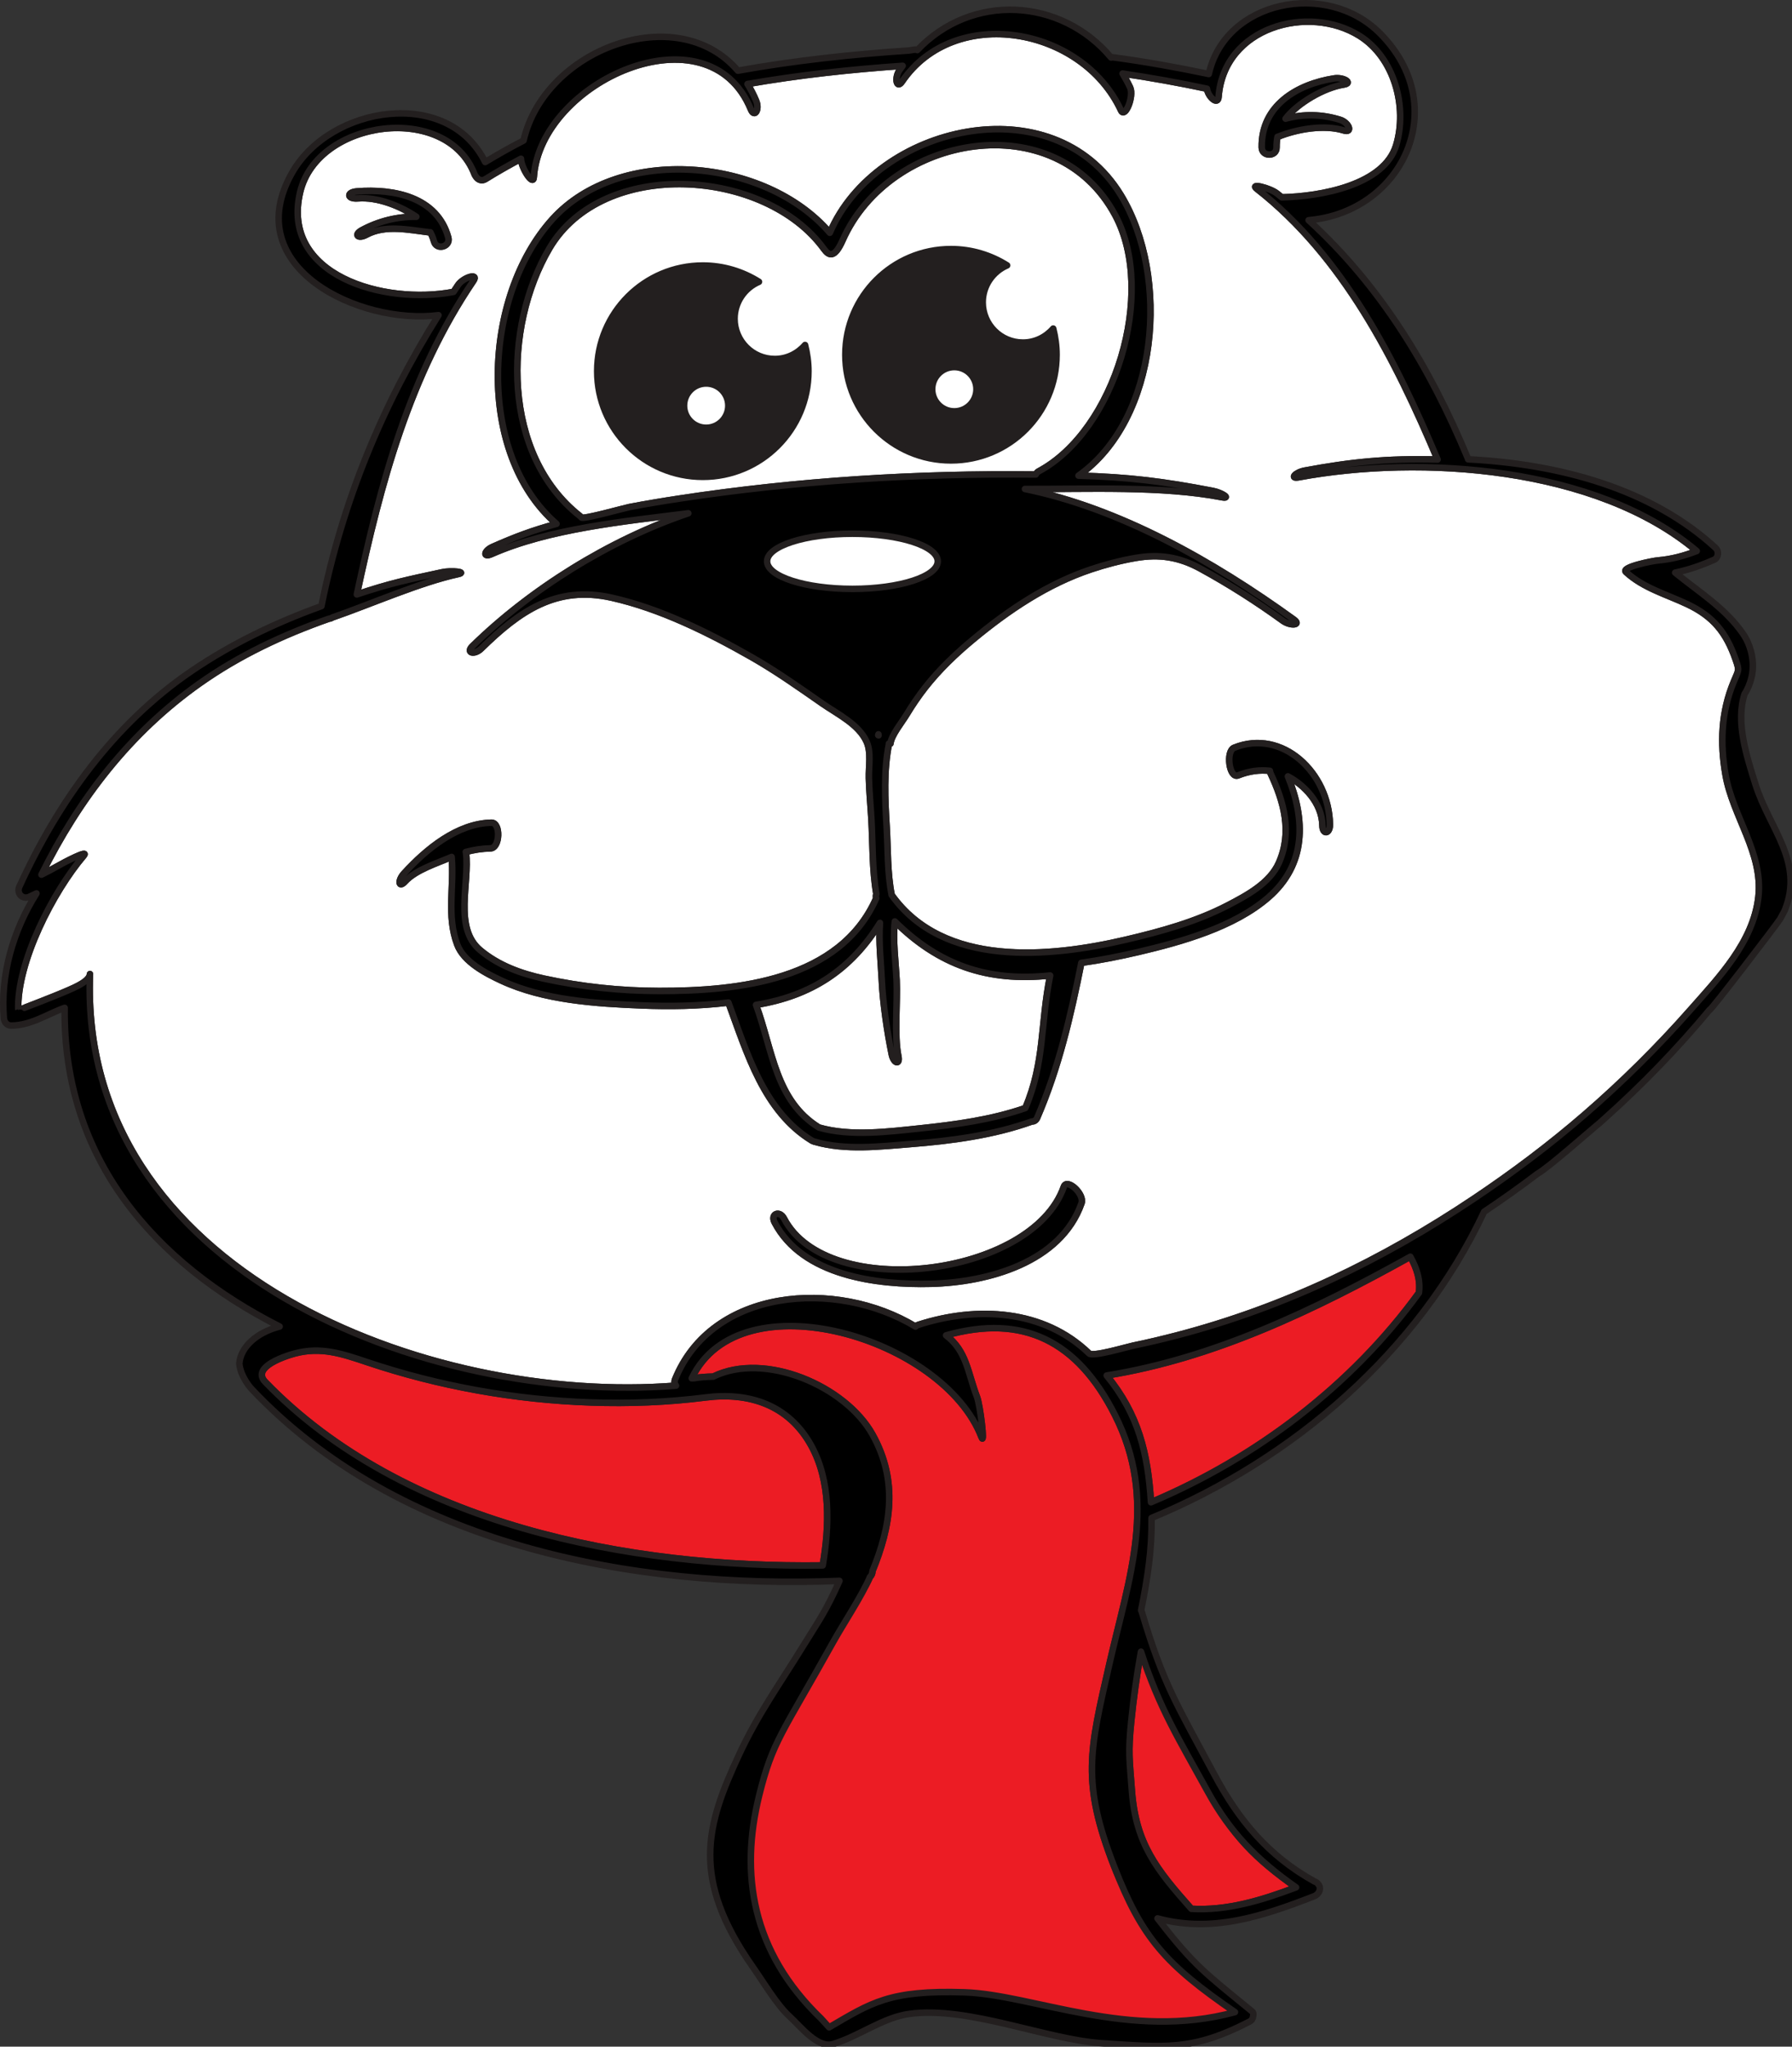
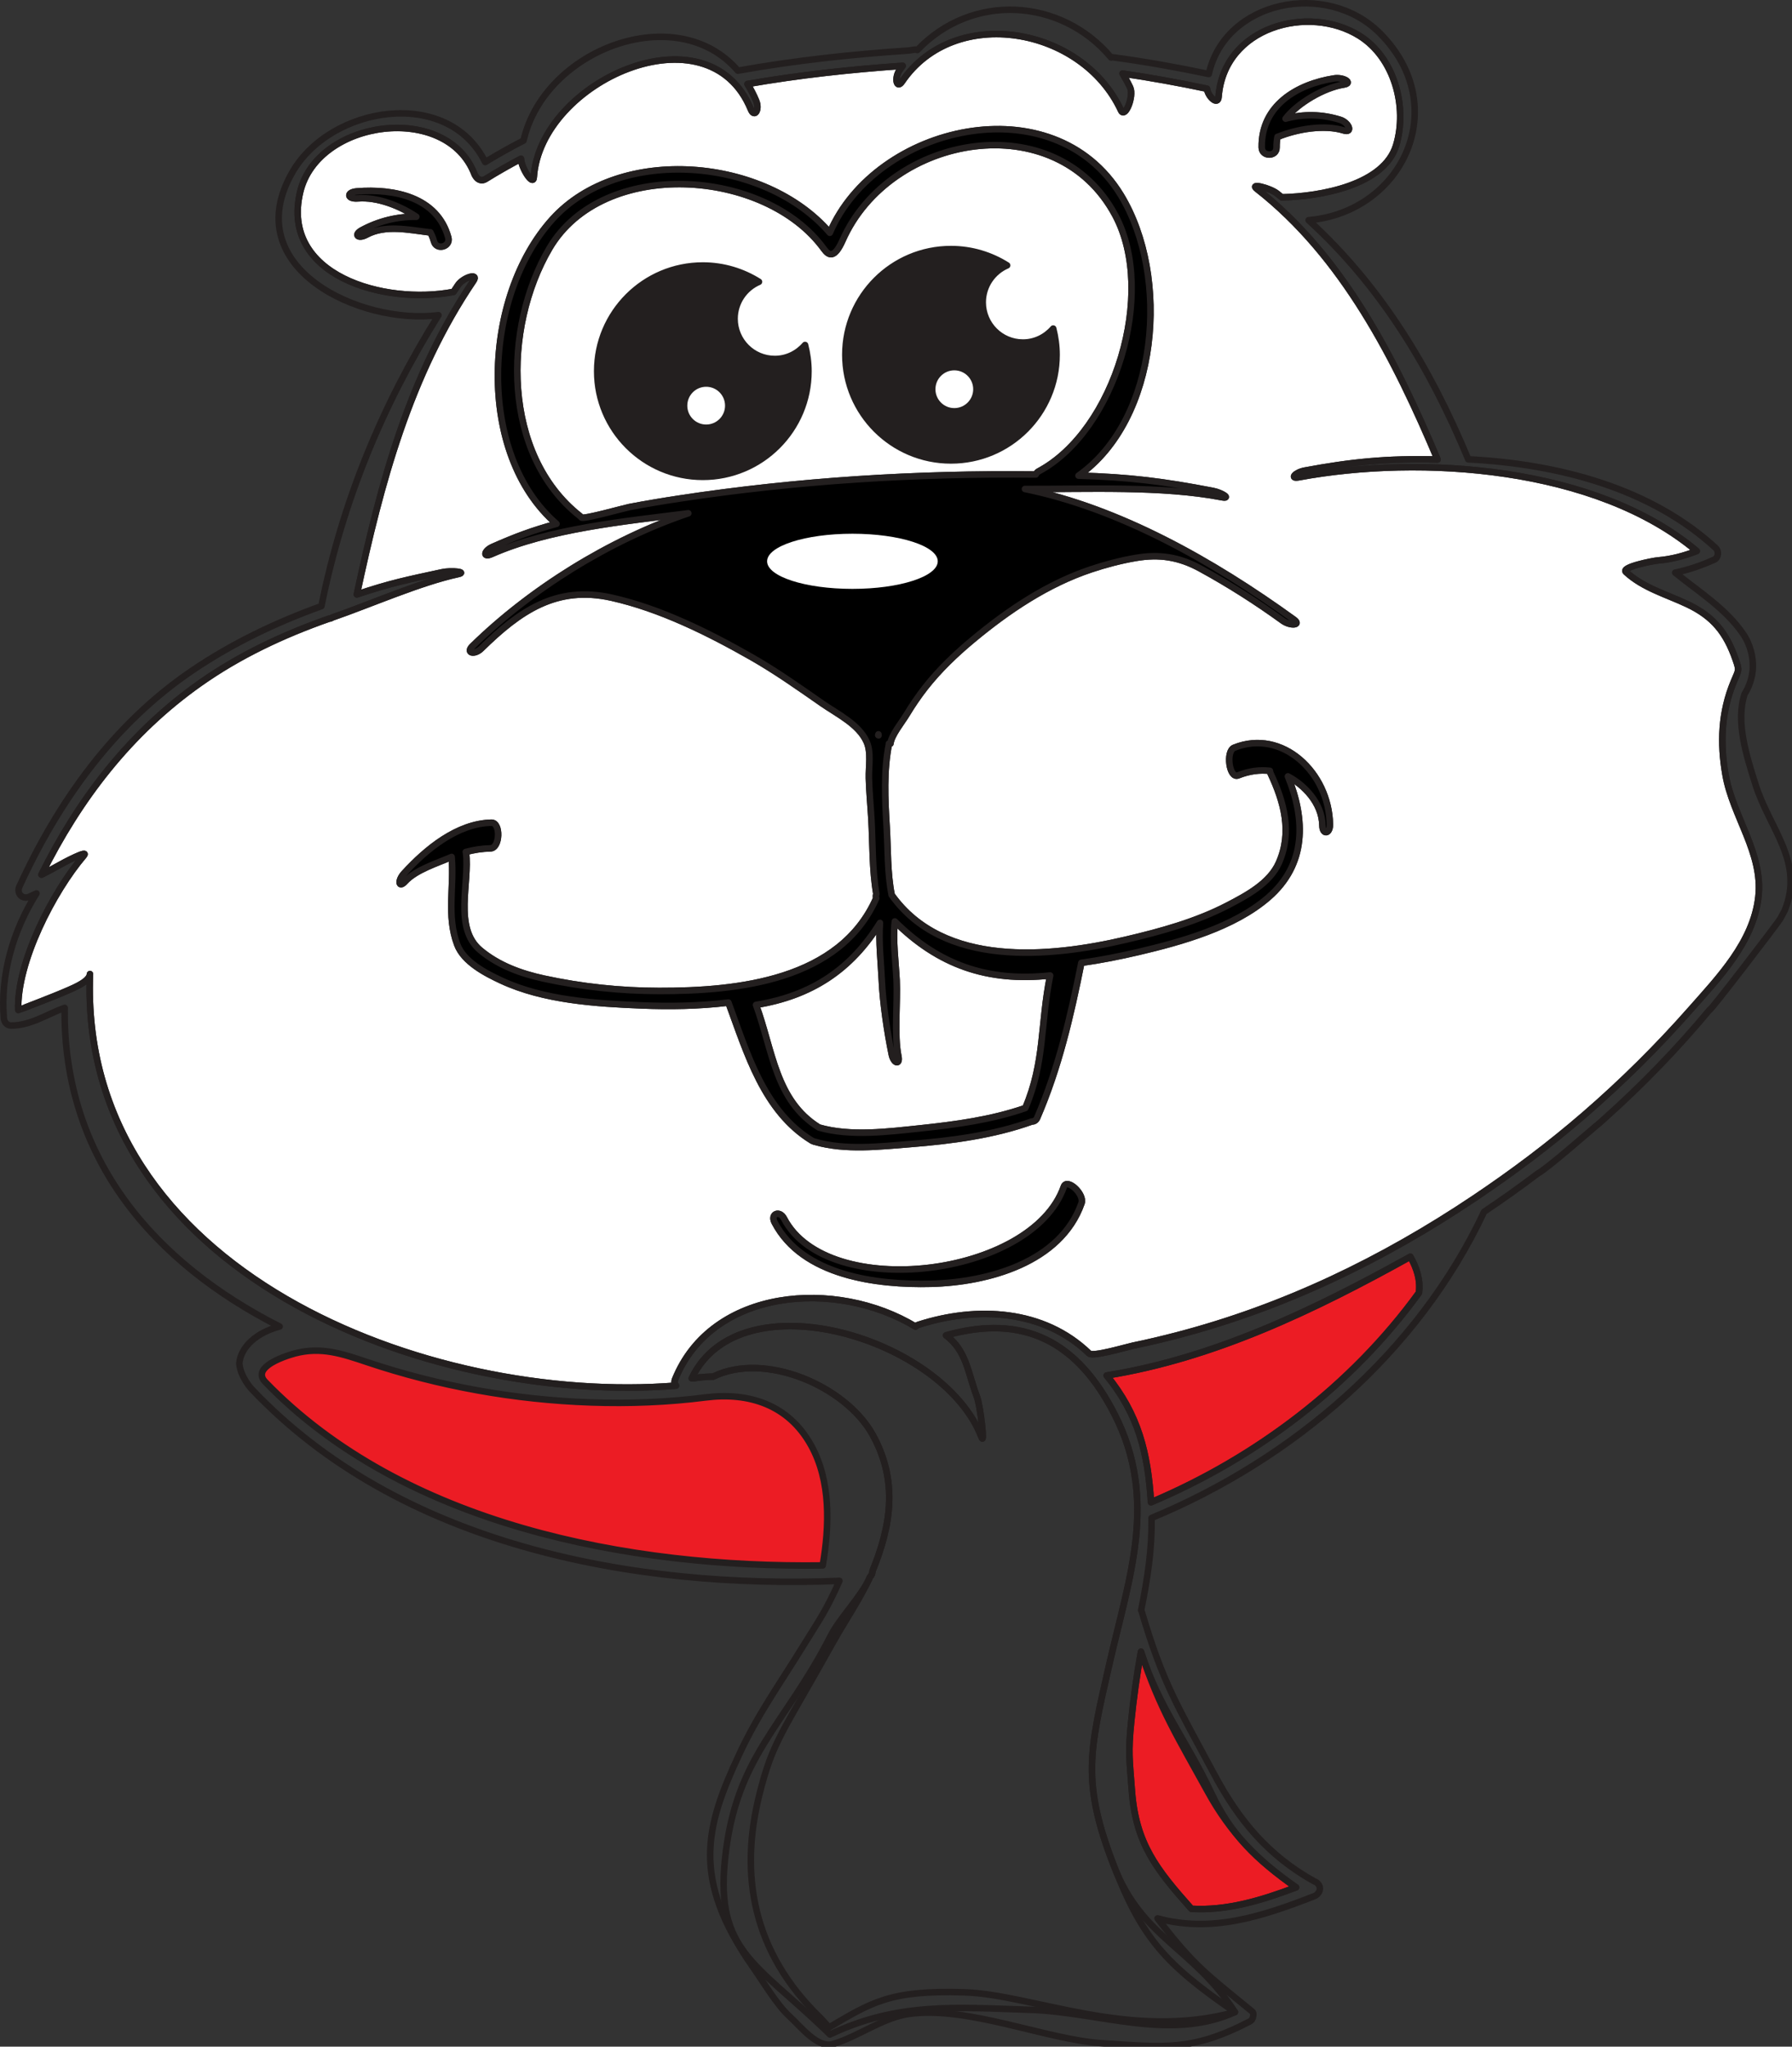
<svg xmlns="http://www.w3.org/2000/svg" width="275px" height="314px" viewBox="0 0 275 314" version="1.1">
  <rect x="0" y="0" width="275" height="314" fill="#333333" stroke="none" />
  <title>Golmi</title>
  <desc>Created with Sketch.</desc>
  <defs />
  <g id="Page-1" stroke="none" stroke-width="1" fill="none" fill-rule="evenodd">
    <g id="Golmi">
      <g>
-         <path d="M145.183,204.869 C148.356,207.278 148.502,210.585 149.922,214.296 C150.446,215.666 151.153,221.865 150.634,220.511 C144.797,205.248 113.579,195.888 106.155,211.458 C106.262,211.457 106.369,211.452 106.475,211.45 C107.451,211.279 108.444,211.217 109.441,211.201 C117.382,207.296 129.757,212.651 133.899,220.089 C137.917,227.302 136.661,234.269 133.888,241.037 C133.892,241.369 133.759,241.694 133.514,241.928 C132.251,244.868 128.949,248.094 127.48,250.961 C120.246,265.092 112.85,269.396 111.242,285.392 C109.85,299.239 116.025,301.227 126.748,311.521 C126.81,311.58 127.314,312.068 127.358,312.131 C137.748,307.19 146.627,307.972 158.126,308.346 C168.649,308.689 179.563,313.226 189.515,308.698 C183.134,298.813 175.273,297.392 170.971,286.339 C165.93,273.383 167.207,268.601 170.239,255.322 C173.297,241.923 177.723,230.165 171.094,217.077 C165.345,205.723 157.021,201.542 145.183,204.869" id="Fill-1" fill="#EC1C24" />
        <path d="M145.183,204.869 C148.356,207.278 148.502,210.585 149.922,214.296 C150.446,215.666 151.153,221.865 150.634,220.511 C144.797,205.248 113.579,195.888 106.155,211.458 C106.262,211.457 106.369,211.452 106.475,211.45 C107.451,211.279 108.444,211.217 109.441,211.201 C117.382,207.296 129.757,212.651 133.899,220.089 C137.917,227.302 136.661,234.269 133.888,241.037 C133.892,241.369 133.759,241.694 133.514,241.928 C132.251,244.868 128.949,248.094 127.48,250.961 C120.246,265.092 112.85,269.396 111.242,285.392 C109.85,299.239 116.025,301.227 126.748,311.521 C126.81,311.58 127.314,312.068 127.358,312.131 C137.748,307.19 146.627,307.972 158.126,308.346 C168.649,308.689 179.563,313.226 189.515,308.698 C183.134,298.813 175.273,297.392 170.971,286.339 C165.93,273.383 167.207,268.601 170.239,255.322 C173.297,241.923 177.723,230.165 171.094,217.077 C165.345,205.723 157.021,201.542 145.183,204.869 Z" id="Stroke-3" stroke="#231F1F" stroke-linecap="round" stroke-linejoin="round" />
        <path d="M70.169,144.917 C68.487,140.437 69.732,136.058 69.308,131.47 C67.178,132.401 63.816,133.425 62.157,135.244 C61.167,136.328 61.006,135.084 61.992,134.005 C65.482,130.181 70.217,126.341 75.404,126.218 C76.871,126.183 76.739,130.115 75.276,130.15 C73.954,130.181 72.691,130.382 71.479,130.708 C71.486,130.74 71.505,130.763 71.509,130.796 C72.105,135.383 69.565,142.334 73.697,145.784 C76.499,148.123 79.944,149.376 83.476,150.141 C89.291,151.399 95.202,152.028 101.152,152.036 C113.295,152.054 128.906,150.415 134.472,137.803 C134.397,137.574 134.411,137.357 134.49,137.164 C133.84,133.464 133.935,129.435 133.731,125.762 C133.611,123.636 133.396,121.508 133.34,119.379 C133.294,117.622 133.729,115.45 132.989,113.794 C131.794,111.116 128.498,109.536 126.214,107.949 C122.649,105.472 119.122,102.968 115.346,100.815 C108.735,97.047 101.327,93.367 93.866,91.695 C85.35,89.786 79.701,93.774 73.852,99.505 C72.805,100.531 71.445,100.165 72.493,99.139 C81.341,90.473 93.457,82.863 105.625,78.748 C95.601,80.017 84.218,81.125 75.404,85.017 C74.077,85.604 74.257,84.494 75.594,83.903 C79.091,82.359 81.615,81.406 85.404,80.37 C73.021,69.626 74.02,45.547 84.764,33.642 C95.118,22.167 117.498,24.196 127.344,35.716 C134.395,19.182 161.622,12.846 172.009,29.942 C179.625,42.477 177.793,64.314 165.509,72.973 C173.371,73.211 178.467,73.844 186.126,75.318 C187.565,75.595 188.937,76.557 187.506,76.282 C178.285,74.508 166.811,75.057 157.286,75.021 C171.689,77.958 186.027,85.988 198.57,95.063 C199.744,95.912 198.032,96.086 196.842,95.225 C192.804,92.302 188.624,89.641 184.251,87.248 C180.974,85.454 177.934,84.964 174.225,85.607 C171.929,86.006 169.666,86.603 167.456,87.338 C160.741,89.571 154.694,93.639 149.29,98.135 C146.621,100.355 144.097,102.766 141.951,105.504 C140.911,106.835 139.965,108.236 139.092,109.683 C138.415,110.806 136.782,112.792 136.642,114.092 C136.602,114.105 136.474,114.106 136.427,114.095 C135.591,118.215 135.81,122.636 136.063,126.805 C136.269,130.189 136.156,133.936 136.837,137.309 C144.789,148.455 160.984,146.929 172.772,144.17 C178.099,142.923 183.56,141.428 188.436,138.888 C191.309,137.392 194.876,135.501 196.257,132.371 C198.332,127.667 197.038,123.032 194.974,118.635 C194.913,118.507 194.896,118.384 194.88,118.262 C193.352,118.077 191.687,118.281 189.999,118.959 C188.64,119.505 188.056,115.255 189.398,114.717 C196.781,111.752 203.95,118.551 204.084,126.488 C204.109,127.955 202.963,128.117 202.938,126.654 C202.877,123.137 200.082,120.396 197.641,119.11 C200.327,125.713 200.526,132.576 194.637,137.684 C189.368,142.251 181.311,144.504 174.656,146.061 C171.898,146.707 168.955,147.297 165.943,147.719 C164.308,155.876 162.478,163.824 159.167,171.489 C158.983,171.914 158.661,172.067 158.325,172.065 C152.442,174.173 145.993,175.022 139.789,175.516 C135.078,175.89 129.738,176.521 125.104,175.181 C125.083,175.179 125.063,175.169 125.041,175.166 C124.994,175.152 124.945,175.145 124.899,175.131 C124.861,175.12 124.841,175.094 124.806,175.081 C124.746,175.056 124.688,175.053 124.628,175.016 C117.2,170.487 114.642,161.536 111.781,153.811 C107.241,154.366 102.663,154.418 98.525,154.251 C91.439,153.967 83.472,153.474 76.96,150.446 C74.578,149.338 71.174,147.594 70.169,144.917 M165.97,184.589 C162.774,193.703 151.575,196.735 142.865,196.958 C134.616,197.167 123.148,195.746 118.871,187.536 C118.195,186.238 119.638,185.646 120.315,186.946 C126.982,199.745 158.387,195.965 163.256,182.071 C163.737,180.697 166.455,183.203 165.97,184.589 M66.603,37.043 C66.461,36.526 66.265,36.067 66.041,35.639 C65.996,35.638 65.963,35.655 65.916,35.648 C62.68,35.248 59.113,34.454 56.229,36.012 C54.94,36.709 54.246,36.011 55.535,35.315 C58.149,33.903 60.978,33.222 63.892,33.253 C61.4,31.582 57.94,30.195 54.908,30.435 C53.264,30.565 53.135,29.495 54.772,29.365 C60.434,28.917 67.086,30.215 68.794,36.439 C69.182,37.854 66.991,38.454 66.603,37.043 M204.746,12.03 C206.179,11.807 207.671,12.744 206.227,12.969 C203.113,13.453 199.045,15.88 197.282,18.208 C200.023,17.467 202.858,17.514 205.632,18.373 C207.026,18.805 207.631,20.448 206.227,20.014 C203.204,19.078 199.05,19.796 196.125,20.976 C196.096,20.987 196.074,20.981 196.047,20.99 C195.947,21.499 195.89,22.035 195.898,22.614 C195.919,24.08 193.647,24.078 193.626,22.614 C193.533,16.2 199.021,12.921 204.746,12.03 M103.739,212.586 C103.531,212.349 103.437,212.026 103.6,211.622 C109.252,197.649 128.28,196.139 140.496,203.522 C140.613,203.408 140.758,203.312 140.947,203.25 C149.953,200.347 160.162,200.889 167.146,207.653 C167.711,208.202 172.984,206.636 173.852,206.458 C176.153,205.985 178.439,205.44 180.711,204.846 C197.114,200.558 212.205,193.263 226.233,183.864 C232.126,179.915 237.806,175.654 243.173,171.011 C248.939,166.022 254.368,160.648 259.413,154.929 C263.803,149.953 269.079,144.511 269.847,137.587 C270.593,130.873 265.909,125.249 264.798,118.872 C263.941,113.965 264.125,109.268 266.045,104.627 C266.825,102.744 266.963,102.938 266.346,101.168 C264.916,97.073 262.951,94.597 258.976,92.709 C255.77,91.188 252.176,90.214 249.513,87.75 C248.729,87.025 253.549,86.053 254.472,85.977 C256.517,85.807 258.481,85.273 260.381,84.539 C244.95,71.563 218.067,69.74 199.298,73.225 C197.866,73.49 198.794,72.465 200.232,72.198 C207.192,70.906 212.753,70.304 220.609,70.502 C214.14,55.15 206.132,39.339 192.87,28.967 C191.718,28.065 194.85,28.807 195.988,29.698 C196.231,29.887 196.459,30.085 196.697,30.276 C202.701,30.149 212.43,28.385 214.26,22.272 C216.004,16.451 214.018,8.868 208.63,5.493 C200.806,0.595 187.81,4.105 187,14.877 C186.898,16.243 185.371,14.823 185.223,13.612 C180.928,12.702 176.611,11.919 172.269,11.284 C172.687,11.968 173.08,12.679 173.433,13.435 C174.047,14.754 172.647,18.259 172.028,16.932 C166.052,4.086 146.496,0.652 138.419,12.529 C137.602,13.733 137.212,11.975 138.04,10.76 C138.195,10.531 138.361,10.317 138.523,10.098 C130.544,10.651 122.591,11.518 114.711,12.891 C115.201,13.69 115.656,14.543 116.044,15.489 C116.601,16.844 115.779,18.121 115.23,16.785 C108.69,0.878 82.871,12.46 81.914,27.206 C81.822,28.625 79.966,25.712 79.948,24.354 C78.106,25.34 76.288,26.365 74.513,27.47 C73.97,27.808 73.46,27.615 73.145,27.237 C73.111,27.206 73.085,27.165 73.054,27.127 C73.031,27.092 73.008,27.06 72.988,27.021 C72.938,26.947 72.878,26.884 72.844,26.791 C68.638,15.635 48.716,18.283 46.06,29.465 C43.016,42.287 58.962,46.823 69.598,44.783 C69.826,44.437 70.051,44.09 70.284,43.746 C71.101,42.541 73.491,41.84 72.668,43.057 C62.832,57.575 58.418,74.086 54.761,91.197 C59.992,89.447 62.422,88.974 67.843,87.8 C69.271,87.491 71.742,87.764 70.31,88.074 C64.456,89.341 56.709,92.766 50.998,94.736 C50.847,94.839 50.679,94.907 50.495,94.916 C43.462,97.379 36.703,100.552 30.606,104.865 C19.905,112.434 12.117,122.587 6.361,134.188 C7.162,133.795 7.956,133.387 8.731,132.936 C9.897,132.258 13.682,130.303 12.869,131.255 C8.139,136.798 2.548,147.655 2.796,154.969 C2.797,155.006 8.907,152.621 9.572,152.313 C10.524,151.873 13.759,150.735 13.807,149.443 C12.021,195.049 65.68,215.615 103.739,212.586" id="Fill-5" fill="#FFFFFF" />
        <path d="M70.169,144.917 C68.487,140.437 69.732,136.058 69.308,131.47 C67.178,132.401 63.816,133.425 62.157,135.244 C61.167,136.328 61.006,135.084 61.992,134.005 C65.482,130.181 70.217,126.341 75.404,126.218 C76.871,126.183 76.739,130.115 75.276,130.15 C73.954,130.181 72.691,130.382 71.479,130.708 C71.486,130.74 71.505,130.763 71.509,130.796 C72.105,135.383 69.565,142.334 73.697,145.784 C76.499,148.123 79.944,149.376 83.476,150.141 C89.291,151.399 95.202,152.028 101.152,152.036 C113.295,152.054 128.906,150.415 134.472,137.803 C134.397,137.574 134.411,137.357 134.49,137.164 C133.84,133.464 133.935,129.435 133.731,125.762 C133.611,123.636 133.396,121.508 133.34,119.379 C133.294,117.622 133.729,115.45 132.989,113.794 C131.794,111.116 128.498,109.536 126.214,107.949 C122.649,105.472 119.122,102.968 115.346,100.815 C108.735,97.047 101.327,93.367 93.866,91.695 C85.35,89.786 79.701,93.774 73.852,99.505 C72.805,100.531 71.445,100.165 72.493,99.139 C81.341,90.473 93.457,82.863 105.625,78.748 C95.601,80.017 84.218,81.125 75.404,85.017 C74.077,85.604 74.257,84.494 75.594,83.903 C79.091,82.359 81.615,81.406 85.404,80.37 C73.021,69.626 74.02,45.547 84.764,33.642 C95.118,22.167 117.498,24.196 127.344,35.716 C134.395,19.182 161.622,12.846 172.009,29.942 C179.625,42.477 177.793,64.314 165.509,72.973 C173.371,73.211 178.467,73.844 186.126,75.318 C187.565,75.595 188.937,76.557 187.506,76.282 C178.285,74.508 166.811,75.057 157.286,75.021 C171.689,77.958 186.027,85.988 198.57,95.063 C199.744,95.912 198.032,96.086 196.842,95.225 C192.804,92.302 188.624,89.641 184.251,87.248 C180.974,85.454 177.934,84.964 174.225,85.607 C171.929,86.006 169.666,86.603 167.456,87.338 C160.741,89.571 154.694,93.639 149.29,98.135 C146.621,100.355 144.097,102.766 141.951,105.504 C140.911,106.835 139.965,108.236 139.092,109.683 C138.415,110.806 136.782,112.792 136.642,114.092 C136.602,114.105 136.474,114.106 136.427,114.095 C135.591,118.215 135.81,122.636 136.063,126.805 C136.269,130.189 136.156,133.936 136.837,137.309 C144.789,148.455 160.984,146.929 172.772,144.17 C178.099,142.923 183.56,141.428 188.436,138.888 C191.309,137.392 194.876,135.501 196.257,132.371 C198.332,127.667 197.038,123.032 194.974,118.635 C194.913,118.507 194.896,118.384 194.88,118.262 C193.352,118.077 191.687,118.281 189.999,118.959 C188.64,119.505 188.056,115.255 189.398,114.717 C196.781,111.752 203.95,118.551 204.084,126.488 C204.109,127.955 202.963,128.117 202.938,126.654 C202.877,123.137 200.082,120.396 197.641,119.11 C200.327,125.713 200.526,132.576 194.637,137.684 C189.368,142.251 181.311,144.504 174.656,146.061 C171.898,146.707 168.955,147.297 165.943,147.719 C164.308,155.876 162.478,163.824 159.167,171.489 C158.983,171.914 158.661,172.067 158.325,172.065 C152.442,174.173 145.993,175.022 139.789,175.516 C135.078,175.89 129.738,176.521 125.104,175.181 C125.083,175.179 125.063,175.169 125.041,175.166 C124.994,175.152 124.945,175.145 124.899,175.131 C124.861,175.12 124.841,175.094 124.806,175.081 C124.746,175.056 124.688,175.053 124.628,175.016 C117.2,170.487 114.642,161.536 111.781,153.811 C107.241,154.366 102.663,154.418 98.525,154.251 C91.439,153.967 83.472,153.474 76.96,150.446 C74.578,149.338 71.174,147.594 70.169,144.917 Z M165.97,184.589 C162.774,193.703 151.575,196.735 142.865,196.958 C134.616,197.167 123.148,195.746 118.871,187.536 C118.195,186.238 119.638,185.646 120.315,186.946 C126.982,199.745 158.387,195.965 163.256,182.071 C163.737,180.697 166.455,183.203 165.97,184.589 Z M66.603,37.043 C66.461,36.526 66.265,36.067 66.041,35.639 C65.996,35.638 65.963,35.655 65.916,35.648 C62.68,35.248 59.113,34.454 56.229,36.012 C54.94,36.709 54.246,36.011 55.535,35.315 C58.149,33.903 60.978,33.222 63.892,33.253 C61.4,31.582 57.94,30.195 54.908,30.435 C53.264,30.565 53.135,29.495 54.772,29.365 C60.434,28.917 67.086,30.215 68.794,36.439 C69.182,37.854 66.991,38.454 66.603,37.043 Z M204.746,12.03 C206.179,11.807 207.671,12.744 206.227,12.969 C203.113,13.453 199.045,15.88 197.282,18.208 C200.023,17.467 202.858,17.514 205.632,18.373 C207.026,18.805 207.631,20.448 206.227,20.014 C203.204,19.078 199.05,19.796 196.125,20.976 C196.096,20.987 196.074,20.981 196.047,20.99 C195.947,21.499 195.89,22.035 195.898,22.614 C195.919,24.08 193.647,24.078 193.626,22.614 C193.533,16.2 199.021,12.921 204.746,12.03 Z M103.739,212.586 C103.531,212.349 103.437,212.026 103.6,211.622 C109.252,197.649 128.28,196.139 140.496,203.522 C140.613,203.408 140.758,203.312 140.947,203.25 C149.953,200.347 160.162,200.889 167.146,207.653 C167.711,208.202 172.984,206.636 173.852,206.458 C176.153,205.985 178.439,205.44 180.711,204.846 C197.114,200.558 212.205,193.263 226.233,183.864 C232.126,179.915 237.806,175.654 243.173,171.011 C248.939,166.022 254.368,160.648 259.413,154.929 C263.803,149.953 269.079,144.511 269.847,137.587 C270.593,130.873 265.909,125.249 264.798,118.872 C263.941,113.965 264.125,109.268 266.045,104.627 C266.825,102.744 266.963,102.938 266.346,101.168 C264.916,97.073 262.951,94.597 258.976,92.709 C255.77,91.188 252.176,90.214 249.513,87.75 C248.729,87.025 253.549,86.053 254.472,85.977 C256.517,85.807 258.481,85.273 260.381,84.539 C244.95,71.563 218.067,69.74 199.298,73.225 C197.866,73.49 198.794,72.465 200.232,72.198 C207.192,70.906 212.753,70.304 220.609,70.502 C214.14,55.15 206.132,39.339 192.87,28.967 C191.718,28.065 194.85,28.807 195.988,29.698 C196.231,29.887 196.459,30.085 196.697,30.276 C202.701,30.149 212.43,28.385 214.26,22.272 C216.004,16.451 214.018,8.868 208.63,5.493 C200.806,0.595 187.81,4.105 187,14.877 C186.898,16.243 185.371,14.823 185.223,13.612 C180.928,12.702 176.611,11.919 172.269,11.284 C172.687,11.968 173.08,12.679 173.433,13.435 C174.047,14.754 172.647,18.259 172.028,16.932 C166.052,4.086 146.496,0.652 138.419,12.529 C137.602,13.733 137.212,11.975 138.04,10.76 C138.195,10.531 138.361,10.317 138.523,10.098 C130.544,10.651 122.591,11.518 114.711,12.891 C115.201,13.69 115.656,14.543 116.044,15.489 C116.601,16.844 115.779,18.121 115.23,16.785 C108.69,0.878 82.871,12.46 81.914,27.206 C81.822,28.625 79.966,25.712 79.948,24.354 C78.106,25.34 76.288,26.365 74.513,27.47 C73.97,27.808 73.46,27.615 73.145,27.237 C73.111,27.206 73.085,27.165 73.054,27.127 C73.031,27.092 73.008,27.06 72.988,27.021 C72.938,26.947 72.878,26.884 72.844,26.791 C68.638,15.635 48.716,18.283 46.06,29.465 C43.016,42.287 58.962,46.823 69.598,44.783 C69.826,44.437 70.051,44.09 70.284,43.746 C71.101,42.541 73.491,41.84 72.668,43.057 C62.832,57.575 58.418,74.086 54.761,91.197 C59.992,89.447 62.422,88.974 67.843,87.8 C69.271,87.491 71.742,87.764 70.31,88.074 C64.456,89.341 56.709,92.766 50.998,94.736 C50.847,94.839 50.679,94.907 50.495,94.916 C43.462,97.379 36.703,100.552 30.606,104.865 C19.905,112.434 12.117,122.587 6.361,134.188 C7.162,133.795 7.956,133.387 8.731,132.936 C9.897,132.258 13.682,130.303 12.869,131.255 C8.139,136.798 2.548,147.655 2.796,154.969 C2.797,155.006 8.907,152.621 9.572,152.313 C10.524,151.873 13.759,150.735 13.807,149.443 C12.021,195.049 65.68,215.615 103.739,212.586 Z" id="Stroke-7" stroke="#231F1F" stroke-linecap="round" stroke-linejoin="round" />
        <path d="M217.751,198.341 C218.003,196.353 217.42,194.582 216.432,192.804 C201.514,201.099 186.236,208.389 169.832,211.031 C174.71,216.994 176.155,222.933 176.63,230.476 C192.781,223.665 207.412,212.582 217.751,198.341" id="Fill-9" fill="#EC1C24" />
        <path d="M217.751,198.341 C218.003,196.353 217.42,194.582 216.432,192.804 C201.514,201.099 186.236,208.389 169.832,211.031 C174.71,216.994 176.155,222.933 176.63,230.476 C192.781,223.665 207.412,212.582 217.751,198.341 Z" id="Stroke-11" stroke="#231F1F" stroke-linecap="round" stroke-linejoin="round" />
        <path d="M173.698,274.746 C174.302,282.816 177.437,286.789 182.831,292.851 C188.293,293.164 193.535,291.576 198.892,289.559 C192.826,285.313 188.941,281.536 185.922,275.138 C181.997,266.82 177.936,262.143 175.097,253.404 C174.438,257.002 173.971,260.442 173.597,264.099 C173.104,268.905 173.338,269.936 173.698,274.746" id="Fill-13" fill="#EC1C24" />
        <path d="M173.698,274.746 C174.302,282.816 177.437,286.789 182.831,292.851 C188.293,293.164 193.535,291.576 198.892,289.559 C192.826,285.313 188.941,281.536 185.922,275.138 C181.997,266.82 177.936,262.143 175.097,253.404 C174.438,257.002 173.971,260.442 173.597,264.099 C173.104,268.905 173.338,269.936 173.698,274.746 Z" id="Stroke-15" stroke="#231F1F" stroke-linecap="round" stroke-linejoin="round" />
        <path d="M125.662,172.978 C130.483,174.385 136.369,173.623 141.262,173.107 C146.672,172.538 152.181,171.791 157.345,169.999 C160.358,162.913 159.633,157.174 161.154,149.657 C151.588,150.679 144.052,148.058 137.318,141.364 C136.987,144.286 137.452,147.551 137.594,150.41 C137.753,153.668 137.205,158.823 137.86,162.032 C138.153,163.461 137.134,163.176 136.841,161.74 C136.145,158.327 135.481,153.875 135.322,150.41 C135.191,147.578 134.816,144.493 135.041,141.588 C130.592,148.779 124.495,152.793 116.022,154.17 C118.595,161.19 118.995,168.832 125.662,172.978" id="Fill-17" fill="#FFFFFF" />
        <path d="M125.662,172.978 C130.483,174.385 136.369,173.623 141.262,173.107 C146.672,172.538 152.181,171.791 157.345,169.999 C160.358,162.913 159.633,157.174 161.154,149.657 C151.588,150.679 144.052,148.058 137.318,141.364 C136.987,144.286 137.452,147.551 137.594,150.41 C137.753,153.668 137.205,158.823 137.86,162.032 C138.153,163.461 137.134,163.176 136.841,161.74 C136.145,158.327 135.481,153.875 135.322,150.41 C135.191,147.578 134.816,144.493 135.041,141.588 C130.592,148.779 124.495,152.793 116.022,154.17 C118.595,161.19 118.995,168.832 125.662,172.978 Z" id="Stroke-19" stroke="#231F1F" stroke-linecap="round" stroke-linejoin="round" />
        <path d="M158.943,72.8 C159.03,72.613 159.161,72.439 159.396,72.313 C171.163,66.026 177.47,44.915 171.174,33.071 C162.119,16.034 136.546,20.527 129.302,36.869 C128.067,39.654 127.206,39.252 126.449,38.206 C117.465,25.805 92.54,24.104 84.315,38.087 C77.13,50.303 77.059,69.797 89.006,79.177 C89.093,79.244 89.159,79.317 89.215,79.392 C89.47,79.727 95.824,77.942 96.582,77.796 C99.13,77.305 101.69,76.883 104.255,76.493 C122.367,73.737 140.631,72.603 158.943,72.8" id="Fill-21" fill="#FFFFFF" />
        <path d="M158.943,72.8 C159.03,72.613 159.161,72.439 159.396,72.313 C171.163,66.026 177.47,44.915 171.174,33.071 C162.119,16.034 136.546,20.527 129.302,36.869 C128.067,39.654 127.206,39.252 126.449,38.206 C117.465,25.805 92.54,24.104 84.315,38.087 C77.13,50.303 77.059,69.797 89.006,79.177 C89.093,79.244 89.159,79.317 89.215,79.392 C89.47,79.727 95.824,77.942 96.582,77.796 C99.13,77.305 101.69,76.883 104.255,76.493 C122.367,73.737 140.631,72.603 158.943,72.8 Z" id="Stroke-23" stroke="#231F1F" stroke-linecap="round" stroke-linejoin="round" />
        <path d="M134.827,112.818 C134.81,112.768 134.813,112.712 134.805,112.66 C134.796,112.704 134.787,112.749 134.77,112.793 C134.789,112.798 134.807,112.811 134.827,112.818" id="Fill-25" fill="#8397C4" />
        <path d="M134.827,112.818 C134.81,112.768 134.813,112.712 134.805,112.66 C134.796,112.704 134.787,112.749 134.77,112.793 C134.789,112.798 134.807,112.811 134.827,112.818 Z" id="Stroke-27" stroke="#231F1F" stroke-linecap="round" stroke-linejoin="round" />
        <path d="M126.255,240.168 C127.279,234.124 127.527,227.247 124.466,221.735 C120.994,215.484 114.901,213.553 108.268,214.397 C102.455,215.137 96.52,215.364 90.669,215.162 C79,214.761 67.408,212.689 56.348,208.979 C52.508,207.689 49.266,206.58 45.249,207.646 C44.57,207.826 42.415,208.473 41.143,209.438 C40.207,210.148 39.749,211.031 40.711,212.026 C61.868,233.918 96.468,240.572 126.255,240.168" id="Fill-29" fill="#EC1C24" />
-         <path d="M126.255,240.168 C127.279,234.124 127.527,227.247 124.466,221.735 C120.994,215.484 114.901,213.553 108.268,214.397 C102.455,215.137 96.52,215.364 90.669,215.162 C79,214.761 67.408,212.689 56.348,208.979 C52.508,207.689 49.266,206.58 45.249,207.646 C44.57,207.826 42.415,208.473 41.143,209.438 C40.207,210.148 39.749,211.031 40.711,212.026 C61.868,233.918 96.468,240.572 126.255,240.168 Z" id="Stroke-31" stroke="#231F1F" stroke-linecap="round" stroke-linejoin="round" />
        <path d="M54.771,29.365 C53.134,29.494 53.264,30.565 54.908,30.435 C57.94,30.195 61.399,31.582 63.891,33.253 C60.977,33.222 58.149,33.903 55.535,35.315 C54.246,36.011 54.939,36.708 56.229,36.011 C59.113,34.454 62.679,35.248 65.915,35.648 C65.963,35.655 65.996,35.637 66.041,35.638 C66.264,36.067 66.461,36.526 66.603,37.043 C66.99,38.454 69.182,37.854 68.793,36.439 C67.085,30.215 60.433,28.917 54.771,29.365" id="Fill-33" fill="#000000" />
        <path d="M54.771,29.365 C53.134,29.494 53.264,30.565 54.908,30.435 C57.94,30.195 61.399,31.582 63.891,33.253 C60.977,33.222 58.149,33.903 55.535,35.315 C54.246,36.011 54.939,36.708 56.229,36.011 C59.113,34.454 62.679,35.248 65.915,35.648 C65.963,35.655 65.996,35.637 66.041,35.638 C66.264,36.067 66.461,36.526 66.603,37.043 C66.99,38.454 69.182,37.854 68.793,36.439 C67.085,30.215 60.433,28.917 54.771,29.365 Z" id="Stroke-35" stroke="#231F1F" stroke-linecap="round" stroke-linejoin="round" />
        <path d="M195.897,22.614 C195.889,22.035 195.947,21.499 196.046,20.989 C196.074,20.981 196.095,20.987 196.125,20.976 C199.049,19.796 203.204,19.078 206.226,20.013 C207.63,20.447 207.026,18.804 205.631,18.372 C202.858,17.514 200.023,17.467 197.282,18.207 C199.044,15.88 203.113,13.453 206.226,12.968 C207.67,12.744 206.178,11.807 204.746,12.03 C199.02,12.921 193.533,16.199 193.626,22.614 C193.646,24.078 195.918,24.08 195.897,22.614" id="Fill-37" fill="#000000" />
        <path d="M195.897,22.614 C195.889,22.035 195.947,21.499 196.046,20.989 C196.074,20.981 196.095,20.987 196.125,20.976 C199.049,19.796 203.204,19.078 206.226,20.013 C207.63,20.447 207.026,18.804 205.631,18.372 C202.858,17.514 200.023,17.467 197.282,18.207 C199.044,15.88 203.113,13.453 206.226,12.968 C207.67,12.744 206.178,11.807 204.746,12.03 C199.02,12.921 193.533,16.199 193.626,22.614 C193.646,24.078 195.918,24.08 195.897,22.614 Z" id="Stroke-39" stroke="#231F1F" stroke-linecap="round" stroke-linejoin="round" />
        <path d="M136.427,114.094 C136.429,114.086 136.43,114.077 136.431,114.07 C136.396,114.081 136.406,114.089 136.427,114.094" id="Fill-41" fill="#000000" />
        <path d="M136.427,114.094 C136.429,114.086 136.43,114.077 136.431,114.07 C136.396,114.081 136.406,114.089 136.427,114.094 Z" id="Stroke-43" stroke="#231F1F" stroke-linecap="round" stroke-linejoin="round" />
        <path d="M163.256,182.071 C158.387,195.964 126.982,199.744 120.315,186.946 C119.638,185.647 118.195,186.238 118.871,187.536 C123.149,195.745 134.616,197.167 142.865,196.958 C151.575,196.736 162.775,193.702 165.97,184.589 C166.455,183.202 163.737,180.696 163.256,182.071" id="Fill-45" fill="#000000" />
        <path d="M163.256,182.071 C158.387,195.964 126.982,199.744 120.315,186.946 C119.638,185.647 118.195,186.238 118.871,187.536 C123.149,195.745 134.616,197.167 142.865,196.958 C151.575,196.736 162.775,193.702 165.97,184.589 C166.455,183.202 163.737,180.696 163.256,182.071 Z" id="Stroke-47" stroke="#231F1F" stroke-linecap="round" stroke-linejoin="round" />
        <path d="M146.449,63.11 C144.573,63.11 143.053,61.589 143.053,59.714 C143.053,57.838 144.573,56.317 146.449,56.317 C148.325,56.317 149.845,57.838 149.845,59.714 C149.845,61.589 148.325,63.11 146.449,63.11 M161.625,50.408 C160.493,51.714 158.843,52.557 156.979,52.557 C153.572,52.557 150.809,49.794 150.809,46.386 C150.809,43.839 152.353,41.656 154.554,40.713 C152.055,39.139 149.107,38.215 145.935,38.215 C136.982,38.215 129.724,45.473 129.724,54.426 C129.724,63.381 136.982,70.638 145.935,70.638 C154.889,70.638 162.146,63.381 162.146,54.426 C162.146,53.037 161.953,51.695 161.625,50.408" id="Fill-49" fill="#231F1F" />
        <path d="M146.449,63.11 C144.573,63.11 143.053,61.589 143.053,59.714 C143.053,57.838 144.573,56.317 146.449,56.317 C148.325,56.317 149.845,57.838 149.845,59.714 C149.845,61.589 148.325,63.11 146.449,63.11 Z M161.625,50.408 C160.493,51.714 158.843,52.557 156.979,52.557 C153.572,52.557 150.809,49.794 150.809,46.386 C150.809,43.839 152.353,41.656 154.554,40.713 C152.055,39.139 149.107,38.215 145.935,38.215 C136.982,38.215 129.724,45.473 129.724,54.426 C129.724,63.381 136.982,70.638 145.935,70.638 C154.889,70.638 162.146,63.381 162.146,54.426 C162.146,53.037 161.953,51.695 161.625,50.408 Z" id="Stroke-51" stroke="#231F1F" stroke-linecap="round" stroke-linejoin="round" />
        <path d="M108.368,65.631 C106.493,65.631 104.973,64.11 104.973,62.235 C104.973,60.359 106.493,58.838 108.368,58.838 C110.245,58.838 111.764,60.359 111.764,62.235 C111.764,64.11 110.245,65.631 108.368,65.631 M123.544,52.929 C122.413,54.235 120.763,55.078 118.9,55.078 C115.492,55.078 112.728,52.315 112.728,48.907 C112.728,46.36 114.272,44.177 116.474,43.234 C113.975,41.66 111.026,40.736 107.855,40.736 C98.902,40.736 91.643,47.994 91.643,56.947 C91.643,65.901 98.902,73.159 107.855,73.159 C116.808,73.159 124.067,65.901 124.067,56.947 C124.067,55.558 123.873,54.216 123.544,52.929" id="Fill-53" fill="#231F1F" />
        <path d="M108.368,65.631 C106.493,65.631 104.973,64.11 104.973,62.235 C104.973,60.359 106.493,58.838 108.368,58.838 C110.245,58.838 111.764,60.359 111.764,62.235 C111.764,64.11 110.245,65.631 108.368,65.631 Z M123.544,52.929 C122.413,54.235 120.763,55.078 118.9,55.078 C115.492,55.078 112.728,52.315 112.728,48.907 C112.728,46.36 114.272,44.177 116.474,43.234 C113.975,41.66 111.026,40.736 107.855,40.736 C98.902,40.736 91.643,47.994 91.643,56.947 C91.643,65.901 98.902,73.159 107.855,73.159 C116.808,73.159 124.067,65.901 124.067,56.947 C124.067,55.558 123.873,54.216 123.544,52.929 Z" id="Stroke-55" stroke="#231F1F" stroke-linecap="round" stroke-linejoin="round" />
-         <path d="M38.573,213.058 C61.235,237.088 97.172,243.803 128.823,242.537 C126.687,247.316 125.782,248.423 123.085,252.793 C119.545,258.532 116.335,262.949 113.44,269.154 C108.312,280.142 105.996,288.154 115.515,301.754 C117.225,304.195 119.215,307.574 121.132,309.323 C122.909,310.944 125.473,314.316 127.847,313.597 C131.876,312.376 135.475,309.524 139.563,308.968 C148.603,307.736 160.596,312.927 169.115,313.475 C178.677,314.09 182.918,314.725 191.748,310.158 C192.116,309.968 192.272,309.671 192.3,309.361 C192.344,309.128 192.397,308.804 192.153,308.603 C184.987,302.73 183.278,301.631 177.635,294.32 C185.959,296.575 193.669,294.037 201.728,290.895 C201.866,290.842 201.97,290.761 202.069,290.677 C202.089,290.662 202.11,290.655 202.129,290.639 C202.148,290.62 202.162,290.599 202.178,290.579 C202.588,290.174 202.714,289.509 202.286,289.056 C202.162,288.864 201.976,288.735 201.756,288.674 C194.532,284.674 190.044,279.148 186.331,272.206 C180.715,261.706 178.498,258.387 175.192,247.198 C175.175,247.14 175.138,247.106 175.117,247.055 C175.605,244.651 176.026,242.26 176.324,239.891 C176.614,237.57 176.745,235.225 176.719,232.888 C198.443,223.878 217.647,207.452 227.753,185.906 C230.551,184.039 233.289,182.087 235.965,180.061 C237.632,179.136 243.838,173.615 245.425,172.332 L246.103,171.725 C251.985,166.477 257.436,160.844 262.361,154.916 C262.064,155.663 272.803,141.646 273.201,140.954 L273.874,139.7 C276.925,132.205 271.526,127.164 269.37,120.266 C268.01,115.915 266.325,110.728 267.73,106.454 C267.73,106.454 268.927,104.753 268.989,102.372 C269.05,99.991 268.121,98.152 267.488,97.237 C264.739,93.267 260.724,90.834 257.071,87.855 C259.134,87.429 261.121,86.738 263.069,85.864 C263.73,85.568 263.797,84.54 263.298,84.08 C253.449,74.998 239.372,71.179 225.302,70.468 C225.287,70.417 225.277,70.369 225.255,70.317 C219.411,56.29 211.882,43.888 200.817,33.783 C215.285,32.53 222.943,16.265 211.742,5.083 C203.53,-3.113 187.994,0.11 185.5,11.354 C180.652,10.334 175.78,9.464 170.868,8.801 C170.737,8.783 170.622,8.805 170.507,8.823 C162.859,-0.308 149.173,-1.152 140.768,7.685 C140.586,7.499 139.805,7.73 139.455,7.753 C130.667,8.338 121.906,9.287 113.235,10.845 C103.89,-0.074 83.555,7.523 80.344,21.564 C78.34,22.592 76.382,23.699 74.454,24.863 C68.751,13.294 50.692,16.192 44.821,26.502 C36.512,41.091 55.264,49.883 67.292,48.354 C58.659,62.147 52.567,76.906 49.324,92.993 C42.361,95.503 35.668,98.691 29.459,102.903 C17.455,111.046 8.945,122.967 2.974,136.018 C2.493,137.068 3.464,138.08 4.529,137.572 C4.885,137.402 5.241,137.235 5.598,137.067 C2.018,142.739 0.042,149.525 0.591,156.205 C0.641,156.818 1.069,157.345 1.726,157.341 C4.785,157.32 7.164,155.611 9.922,154.622 C9.639,177.857 23.804,193.829 42.913,203.516 C39.39,204.429 36.927,206.641 36.723,209.205 C36.927,211.281 38.573,213.058 38.573,213.058 M41.143,209.437 C42.415,208.473 44.57,207.826 45.249,207.645 C49.266,206.579 52.508,207.689 56.348,208.978 C67.408,212.689 79,214.761 90.669,215.162 C96.52,215.364 102.455,215.137 108.268,214.397 C114.901,213.553 120.994,215.484 124.466,221.735 C127.528,227.247 127.279,234.123 126.255,240.168 C96.468,240.572 61.868,233.917 40.711,212.026 C39.749,211.031 40.207,210.148 41.143,209.437 M169.832,211.032 C186.236,208.39 201.513,201.099 216.431,192.805 C217.42,194.582 218.003,196.353 217.751,198.342 C207.412,212.582 192.781,223.665 176.63,230.476 C176.155,222.933 174.71,216.994 169.832,211.032 M175.097,253.404 C177.936,262.143 180.927,266.83 185.354,274.892 C188.772,281.119 192.826,285.313 198.892,289.559 C193.535,291.576 188.293,293.164 182.831,292.851 C177.437,286.789 174.302,282.816 173.698,274.746 C173.338,269.936 173.104,268.905 173.597,264.099 C173.971,260.442 174.438,257.002 175.097,253.404 M170.239,255.322 C167.208,268.601 165.93,273.384 170.971,286.339 C175.273,297.392 178.883,301.387 189.515,308.698 C173.388,313.108 158.515,306.003 147.993,305.66 C136.493,305.287 133.675,307.274 127.237,311.032 C127.192,310.97 126.077,309.75 126.015,309.689 C115.293,299.396 113.559,287.408 116.492,275.503 C118.568,267.079 120.033,265.979 127.847,251.938 C129.414,249.123 132.251,244.868 133.514,241.929 C133.76,241.694 133.893,241.37 133.888,241.038 C136.661,234.27 137.917,227.302 133.899,220.09 C129.758,212.651 117.382,207.297 109.442,211.202 C108.444,211.218 107.451,211.279 106.475,211.451 C106.369,211.452 106.262,211.457 106.156,211.459 C113.579,195.888 144.798,205.248 150.635,220.511 C151.153,221.866 150.446,215.667 149.923,214.297 C148.503,210.586 148.356,207.279 145.183,204.87 C157.021,201.543 165.345,205.724 171.094,217.077 C177.723,230.165 173.298,241.924 170.239,255.322 M13.806,149.443 C13.759,150.735 10.524,151.872 9.572,152.313 C8.907,152.62 2.797,155.006 2.796,154.969 C2.548,147.655 8.139,136.798 12.868,131.255 C13.681,130.303 9.897,132.258 8.731,132.936 C7.956,133.387 7.162,133.795 6.361,134.188 C12.117,122.587 19.905,112.434 30.606,104.865 C36.702,100.552 43.462,97.379 50.494,94.915 C50.679,94.907 50.847,94.839 50.998,94.736 C56.709,92.766 64.456,89.341 70.309,88.074 C71.741,87.764 69.271,87.491 67.843,87.8 C62.422,88.974 59.991,89.447 54.761,91.197 C58.418,74.086 62.832,57.575 72.667,43.057 C73.491,41.84 71.1,42.541 70.283,43.746 C70.051,44.09 69.826,44.437 69.598,44.783 C58.962,46.823 43.015,42.287 46.06,29.465 C48.716,18.283 68.637,15.635 72.844,26.791 C72.878,26.884 72.938,26.947 72.988,27.021 C73.008,27.059 73.031,27.092 73.053,27.127 C73.084,27.165 73.111,27.205 73.145,27.237 C73.46,27.615 73.969,27.808 74.512,27.47 C76.287,26.365 78.106,25.34 79.948,24.354 C79.966,25.712 81.822,28.624 81.914,27.205 C82.87,12.46 108.689,0.878 115.23,16.785 C115.779,18.121 116.601,16.844 116.044,15.489 C115.656,14.543 115.201,13.69 114.711,12.891 C122.591,11.517 130.544,10.651 138.523,10.098 C138.361,10.317 138.195,10.531 138.039,10.76 C137.212,11.975 137.601,13.733 138.419,12.529 C146.496,0.652 166.052,4.086 172.028,16.932 C172.646,18.259 174.047,14.754 173.432,13.434 C173.08,12.679 172.686,11.968 172.268,11.284 C176.611,11.919 180.927,12.702 185.222,13.612 C185.371,14.823 186.897,16.243 187,14.877 C187.809,4.104 200.805,0.595 208.63,5.493 C214.017,8.868 216.004,16.451 214.26,22.272 C212.429,28.385 202.701,30.149 196.697,30.276 C196.459,30.085 196.23,29.887 195.988,29.698 C194.849,28.807 191.718,28.065 192.87,28.967 C206.132,39.339 214.139,55.15 220.609,70.502 C212.753,70.304 207.192,70.906 200.232,72.198 C198.794,72.465 197.866,73.49 199.298,73.225 C218.067,69.74 244.95,71.563 260.381,84.538 C258.481,85.273 256.516,85.807 254.471,85.976 C253.549,86.053 248.728,87.025 249.512,87.75 C252.176,90.214 255.769,91.187 258.975,92.709 C262.951,94.597 264.916,97.073 266.345,101.168 C266.963,102.937 266.825,102.744 266.045,104.627 C264.125,109.268 263.941,113.965 264.798,118.872 C265.909,125.248 270.593,130.873 269.846,137.587 C269.079,144.511 263.802,149.953 259.413,154.929 C254.368,160.648 248.938,166.022 243.173,171.011 C237.805,175.654 232.126,179.915 226.233,183.864 C212.205,193.263 197.114,200.558 180.711,204.846 C178.438,205.44 176.153,205.985 173.851,206.457 C172.984,206.636 167.711,208.202 167.145,207.653 C160.162,200.889 149.953,200.347 140.947,203.25 C140.758,203.311 140.613,203.408 140.495,203.522 C128.28,196.139 109.252,197.649 103.6,211.622 C103.437,212.026 103.531,212.349 103.739,212.586 C65.68,215.615 12.021,195.049 13.806,149.443" id="Fill-57" fill="#000000" />
        <path d="M38.573,213.058 C61.235,237.088 97.172,243.803 128.823,242.537 C126.687,247.316 125.782,248.423 123.085,252.793 C119.545,258.532 116.335,262.949 113.44,269.154 C108.312,280.142 105.996,288.154 115.515,301.754 C117.225,304.195 119.215,307.574 121.132,309.323 C122.909,310.944 125.473,314.316 127.847,313.597 C131.876,312.376 135.475,309.524 139.563,308.968 C148.603,307.736 160.596,312.927 169.115,313.475 C178.677,314.09 182.918,314.725 191.748,310.158 C192.116,309.968 192.272,309.671 192.3,309.361 C192.344,309.128 192.397,308.804 192.153,308.603 C184.987,302.73 183.278,301.631 177.635,294.32 C185.959,296.575 193.669,294.037 201.728,290.895 C201.866,290.842 201.97,290.761 202.069,290.677 C202.089,290.662 202.11,290.655 202.129,290.639 C202.148,290.62 202.162,290.599 202.178,290.579 C202.588,290.174 202.714,289.509 202.286,289.056 C202.162,288.864 201.976,288.735 201.756,288.674 C194.532,284.674 190.044,279.148 186.331,272.206 C180.715,261.706 178.498,258.387 175.192,247.198 C175.175,247.14 175.138,247.106 175.117,247.055 C175.605,244.651 176.026,242.26 176.324,239.891 C176.614,237.57 176.745,235.225 176.719,232.888 C198.443,223.878 217.647,207.452 227.753,185.906 C230.551,184.039 233.289,182.087 235.965,180.061 C237.632,179.136 243.838,173.615 245.425,172.332 L246.103,171.725 C251.985,166.477 257.436,160.844 262.361,154.916 C262.064,155.663 272.803,141.646 273.201,140.954 L273.874,139.7 C276.925,132.205 271.526,127.164 269.37,120.266 C268.01,115.915 266.325,110.728 267.73,106.454 C267.73,106.454 268.927,104.753 268.989,102.372 C269.05,99.991 268.121,98.152 267.488,97.237 C264.739,93.267 260.724,90.834 257.071,87.855 C259.134,87.429 261.121,86.738 263.069,85.864 C263.73,85.568 263.797,84.54 263.298,84.08 C253.449,74.998 239.372,71.179 225.302,70.468 C225.287,70.417 225.277,70.369 225.255,70.317 C219.411,56.29 211.882,43.888 200.817,33.783 C215.285,32.53 222.943,16.265 211.742,5.083 C203.53,-3.113 187.994,0.11 185.5,11.354 C180.652,10.334 175.78,9.464 170.868,8.801 C170.737,8.783 170.622,8.805 170.507,8.823 C162.859,-0.308 149.173,-1.152 140.768,7.685 C140.586,7.499 139.805,7.73 139.455,7.753 C130.667,8.338 121.906,9.287 113.235,10.845 C103.89,-0.074 83.555,7.523 80.344,21.564 C78.34,22.592 76.382,23.699 74.454,24.863 C68.751,13.294 50.692,16.192 44.821,26.502 C36.512,41.091 55.264,49.883 67.292,48.354 C58.659,62.147 52.567,76.906 49.324,92.993 C42.361,95.503 35.668,98.691 29.459,102.903 C17.455,111.046 8.945,122.967 2.974,136.018 C2.493,137.068 3.464,138.08 4.529,137.572 C4.885,137.402 5.241,137.235 5.598,137.067 C2.018,142.739 0.042,149.525 0.591,156.205 C0.641,156.818 1.069,157.345 1.726,157.341 C4.785,157.32 7.164,155.611 9.922,154.622 C9.639,177.857 23.804,193.829 42.913,203.516 C39.39,204.429 36.927,206.641 36.723,209.205 C36.927,211.281 38.573,213.058 38.573,213.058 Z M41.143,209.437 C42.415,208.473 44.57,207.826 45.249,207.645 C49.266,206.579 52.508,207.689 56.348,208.978 C67.408,212.689 79,214.761 90.669,215.162 C96.52,215.364 102.455,215.137 108.268,214.397 C114.901,213.553 120.994,215.484 124.466,221.735 C127.528,227.247 127.279,234.123 126.255,240.168 C96.468,240.572 61.868,233.917 40.711,212.026 C39.749,211.031 40.207,210.148 41.143,209.437 Z M169.832,211.032 C186.236,208.39 201.513,201.099 216.431,192.805 C217.42,194.582 218.003,196.353 217.751,198.342 C207.412,212.582 192.781,223.665 176.63,230.476 C176.155,222.933 174.71,216.994 169.832,211.032 Z M175.097,253.404 C177.936,262.143 180.927,266.83 185.354,274.892 C188.772,281.119 192.826,285.313 198.892,289.559 C193.535,291.576 188.293,293.164 182.831,292.851 C177.437,286.789 174.302,282.816 173.698,274.746 C173.338,269.936 173.104,268.905 173.597,264.099 C173.971,260.442 174.438,257.002 175.097,253.404 Z M170.239,255.322 C167.208,268.601 165.93,273.384 170.971,286.339 C175.273,297.392 178.883,301.387 189.515,308.698 C173.388,313.108 158.515,306.003 147.993,305.66 C136.493,305.287 133.675,307.274 127.237,311.032 C127.192,310.97 126.077,309.75 126.015,309.689 C115.293,299.396 113.559,287.408 116.492,275.503 C118.568,267.079 120.033,265.979 127.847,251.938 C129.414,249.123 132.251,244.868 133.514,241.929 C133.76,241.694 133.893,241.37 133.888,241.038 C136.661,234.27 137.917,227.302 133.899,220.09 C129.758,212.651 117.382,207.297 109.442,211.202 C108.444,211.218 107.451,211.279 106.475,211.451 C106.369,211.452 106.262,211.457 106.156,211.459 C113.579,195.888 144.798,205.248 150.635,220.511 C151.153,221.866 150.446,215.667 149.923,214.297 C148.503,210.586 148.356,207.279 145.183,204.87 C157.021,201.543 165.345,205.724 171.094,217.077 C177.723,230.165 173.298,241.924 170.239,255.322 Z M13.806,149.443 C13.759,150.735 10.524,151.872 9.572,152.313 C8.907,152.62 2.797,155.006 2.796,154.969 C2.548,147.655 8.139,136.798 12.868,131.255 C13.681,130.303 9.897,132.258 8.731,132.936 C7.956,133.387 7.162,133.795 6.361,134.188 C12.117,122.587 19.905,112.434 30.606,104.865 C36.702,100.552 43.462,97.379 50.494,94.915 C50.679,94.907 50.847,94.839 50.998,94.736 C56.709,92.766 64.456,89.341 70.309,88.074 C71.741,87.764 69.271,87.491 67.843,87.8 C62.422,88.974 59.991,89.447 54.761,91.197 C58.418,74.086 62.832,57.575 72.667,43.057 C73.491,41.84 71.1,42.541 70.283,43.746 C70.051,44.09 69.826,44.437 69.598,44.783 C58.962,46.823 43.015,42.287 46.06,29.465 C48.716,18.283 68.637,15.635 72.844,26.791 C72.878,26.884 72.938,26.947 72.988,27.021 C73.008,27.059 73.031,27.092 73.053,27.127 C73.084,27.165 73.111,27.205 73.145,27.237 C73.46,27.615 73.969,27.808 74.512,27.47 C76.287,26.365 78.106,25.34 79.948,24.354 C79.966,25.712 81.822,28.624 81.914,27.205 C82.87,12.46 108.689,0.878 115.23,16.785 C115.779,18.121 116.601,16.844 116.044,15.489 C115.656,14.543 115.201,13.69 114.711,12.891 C122.591,11.517 130.544,10.651 138.523,10.098 C138.361,10.317 138.195,10.531 138.039,10.76 C137.212,11.975 137.601,13.733 138.419,12.529 C146.496,0.652 166.052,4.086 172.028,16.932 C172.646,18.259 174.047,14.754 173.432,13.434 C173.08,12.679 172.686,11.968 172.268,11.284 C176.611,11.919 180.927,12.702 185.222,13.612 C185.371,14.823 186.897,16.243 187,14.877 C187.809,4.104 200.805,0.595 208.63,5.493 C214.017,8.868 216.004,16.451 214.26,22.272 C212.429,28.385 202.701,30.149 196.697,30.276 C196.459,30.085 196.23,29.887 195.988,29.698 C194.849,28.807 191.718,28.065 192.87,28.967 C206.132,39.339 214.139,55.15 220.609,70.502 C212.753,70.304 207.192,70.906 200.232,72.198 C198.794,72.465 197.866,73.49 199.298,73.225 C218.067,69.74 244.95,71.563 260.381,84.538 C258.481,85.273 256.516,85.807 254.471,85.976 C253.549,86.053 248.728,87.025 249.512,87.75 C252.176,90.214 255.769,91.187 258.975,92.709 C262.951,94.597 264.916,97.073 266.345,101.168 C266.963,102.937 266.825,102.744 266.045,104.627 C264.125,109.268 263.941,113.965 264.798,118.872 C265.909,125.248 270.593,130.873 269.846,137.587 C269.079,144.511 263.802,149.953 259.413,154.929 C254.368,160.648 248.938,166.022 243.173,171.011 C237.805,175.654 232.126,179.915 226.233,183.864 C212.205,193.263 197.114,200.558 180.711,204.846 C178.438,205.44 176.153,205.985 173.851,206.457 C172.984,206.636 167.711,208.202 167.145,207.653 C160.162,200.889 149.953,200.347 140.947,203.25 C140.758,203.311 140.613,203.408 140.495,203.522 C128.28,196.139 109.252,197.649 103.6,211.622 C103.437,212.026 103.531,212.349 103.739,212.586 C65.68,215.615 12.021,195.049 13.806,149.443 Z" id="Stroke-59" stroke="#231F1F" stroke-linecap="round" stroke-linejoin="round" />
        <path d="M135.041,141.588 C134.816,144.493 135.191,147.578 135.322,150.41 C135.481,153.876 136.145,158.327 136.841,161.74 C137.134,163.176 138.153,163.462 137.86,162.032 C137.206,158.823 137.753,153.668 137.594,150.41 C137.452,147.551 136.987,144.286 137.318,141.364 C144.052,148.058 151.588,150.679 161.154,149.657 C159.633,157.174 160.358,162.913 157.345,170 C152.181,171.791 146.672,172.538 141.262,173.108 C136.369,173.623 130.483,174.385 125.662,172.978 C118.995,168.832 118.595,161.191 116.022,154.17 C124.495,152.794 130.592,148.779 135.041,141.588 M134.827,112.818 C134.807,112.811 134.789,112.798 134.77,112.793 C134.787,112.749 134.796,112.705 134.805,112.661 C134.813,112.713 134.811,112.769 134.827,112.818 M104.255,76.494 C101.69,76.884 99.13,77.306 96.582,77.796 C95.825,77.942 89.471,79.728 89.216,79.392 C89.159,79.317 89.093,79.245 89.007,79.177 C77.06,69.797 77.13,50.304 84.315,38.088 C92.54,24.104 117.465,25.806 126.45,38.207 C127.206,39.253 128.067,39.655 129.303,36.87 C136.546,20.527 162.119,16.035 171.175,33.071 C177.471,44.915 171.163,66.026 159.396,72.313 C159.161,72.439 159.03,72.613 158.943,72.8 C140.631,72.603 122.367,73.738 104.255,76.494 M111.781,153.811 C114.642,161.536 117.2,170.487 124.628,175.016 C124.688,175.053 124.746,175.056 124.806,175.081 C124.841,175.094 124.861,175.12 124.899,175.131 C124.945,175.145 124.994,175.152 125.041,175.166 C125.063,175.169 125.083,175.179 125.104,175.181 C129.738,176.522 135.078,175.89 139.789,175.516 C145.993,175.023 152.442,174.173 158.325,172.065 C158.661,172.067 158.983,171.914 159.167,171.489 C162.478,163.824 164.308,155.877 165.943,147.719 C168.955,147.297 171.897,146.707 174.656,146.061 C181.311,144.504 189.368,142.252 194.637,137.684 C200.526,132.576 200.327,125.713 197.641,119.11 C200.082,120.397 202.877,123.137 202.937,126.654 C202.963,128.117 204.109,127.955 204.084,126.488 C203.95,118.551 196.781,111.752 189.398,114.717 C188.056,115.255 188.64,119.505 189.999,118.959 C191.687,118.281 193.352,118.077 194.88,118.262 C194.895,118.384 194.913,118.507 194.974,118.635 C197.038,123.032 198.332,127.667 196.257,132.371 C194.876,135.501 191.309,137.392 188.436,138.888 C183.56,141.428 178.099,142.923 172.771,144.171 C160.984,146.929 144.789,148.455 136.837,137.309 C136.156,133.936 136.269,130.19 136.063,126.805 C135.81,122.636 135.591,118.215 136.427,114.095 C136.406,114.089 136.395,114.082 136.431,114.07 C136.43,114.078 136.429,114.087 136.427,114.095 C136.474,114.106 136.602,114.105 136.642,114.092 C136.782,112.792 138.415,110.806 139.092,109.683 C139.965,108.236 140.911,106.835 141.951,105.505 C144.097,102.766 146.621,100.355 149.29,98.135 C154.694,93.639 160.741,89.571 167.456,87.338 C169.666,86.603 171.929,86.006 174.225,85.608 C177.934,84.964 180.974,85.454 184.251,87.248 C188.624,89.641 192.804,92.302 196.842,95.225 C198.032,96.086 199.744,95.912 198.57,95.063 C186.027,85.988 171.688,77.958 157.286,75.021 C166.811,75.057 178.285,74.508 187.506,76.282 C188.937,76.557 187.564,75.595 186.126,75.318 C178.467,73.844 173.371,73.212 165.509,72.973 C177.793,64.315 179.625,42.477 172.009,29.942 C161.622,12.846 134.395,19.182 127.344,35.716 C117.498,24.196 95.118,22.167 84.764,33.642 C74.02,45.547 73.02,69.626 85.404,80.37 C81.615,81.406 79.091,82.359 75.594,83.903 C74.257,84.494 74.077,85.604 75.404,85.017 C84.218,81.125 95.601,80.017 105.624,78.748 C93.457,82.863 81.341,90.473 72.493,99.139 C71.445,100.165 72.805,100.531 73.852,99.505 C79.701,93.774 85.35,89.786 93.866,91.695 C101.327,93.367 108.735,97.047 115.346,100.816 C119.122,102.968 122.649,105.472 126.214,107.949 C128.498,109.536 131.794,111.116 132.989,113.795 C133.729,115.45 133.294,117.622 133.34,119.38 C133.396,121.508 133.611,123.636 133.731,125.762 C133.935,129.435 133.84,133.464 134.49,137.164 C134.411,137.357 134.396,137.574 134.472,137.803 C128.906,150.415 113.295,152.054 101.152,152.036 C95.202,152.028 89.291,151.4 83.476,150.141 C79.944,149.376 76.499,148.123 73.697,145.784 C69.565,142.334 72.104,135.383 71.509,130.796 C71.505,130.763 71.486,130.74 71.479,130.708 C72.691,130.382 73.954,130.181 75.276,130.15 C76.739,130.115 76.871,126.183 75.404,126.218 C70.217,126.341 65.482,130.181 61.992,134.005 C61.006,135.085 61.167,136.328 62.157,135.244 C63.816,133.425 67.178,132.401 69.308,131.47 C69.731,136.058 68.487,140.437 70.169,144.917 C71.174,147.594 74.578,149.338 76.959,150.446 C83.472,153.474 91.439,153.967 98.525,154.252 C102.663,154.418 107.241,154.366 111.781,153.811" id="Fill-61" fill="#000000" />
        <path d="M135.041,141.588 C134.816,144.493 135.191,147.578 135.322,150.41 C135.481,153.876 136.145,158.327 136.841,161.74 C137.134,163.176 138.153,163.462 137.86,162.032 C137.206,158.823 137.753,153.668 137.594,150.41 C137.452,147.551 136.987,144.286 137.318,141.364 C144.052,148.058 151.588,150.679 161.154,149.657 C159.633,157.174 160.358,162.913 157.345,170 C152.181,171.791 146.672,172.538 141.262,173.108 C136.369,173.623 130.483,174.385 125.662,172.978 C118.995,168.832 118.595,161.191 116.022,154.17 C124.495,152.794 130.592,148.779 135.041,141.588 Z M134.827,112.818 C134.807,112.811 134.789,112.798 134.77,112.793 C134.787,112.749 134.796,112.705 134.805,112.661 C134.813,112.713 134.811,112.769 134.827,112.818 Z M104.255,76.494 C101.69,76.884 99.13,77.306 96.582,77.796 C95.825,77.942 89.471,79.728 89.216,79.392 C89.159,79.317 89.093,79.245 89.007,79.177 C77.06,69.797 77.13,50.304 84.315,38.088 C92.54,24.104 117.465,25.806 126.45,38.207 C127.206,39.253 128.067,39.655 129.303,36.87 C136.546,20.527 162.119,16.035 171.175,33.071 C177.471,44.915 171.163,66.026 159.396,72.313 C159.161,72.439 159.03,72.613 158.943,72.8 C140.631,72.603 122.367,73.738 104.255,76.494 Z M111.781,153.811 C114.642,161.536 117.2,170.487 124.628,175.016 C124.688,175.053 124.746,175.056 124.806,175.081 C124.841,175.094 124.861,175.12 124.899,175.131 C124.945,175.145 124.994,175.152 125.041,175.166 C125.063,175.169 125.083,175.179 125.104,175.181 C129.738,176.522 135.078,175.89 139.789,175.516 C145.993,175.023 152.442,174.173 158.325,172.065 C158.661,172.067 158.983,171.914 159.167,171.489 C162.478,163.824 164.308,155.877 165.943,147.719 C168.955,147.297 171.897,146.707 174.656,146.061 C181.311,144.504 189.368,142.252 194.637,137.684 C200.526,132.576 200.327,125.713 197.641,119.11 C200.082,120.397 202.877,123.137 202.937,126.654 C202.963,128.117 204.109,127.955 204.084,126.488 C203.95,118.551 196.781,111.752 189.398,114.717 C188.056,115.255 188.64,119.505 189.999,118.959 C191.687,118.281 193.352,118.077 194.88,118.262 C194.895,118.384 194.913,118.507 194.974,118.635 C197.038,123.032 198.332,127.667 196.257,132.371 C194.876,135.501 191.309,137.392 188.436,138.888 C183.56,141.428 178.099,142.923 172.771,144.171 C160.984,146.929 144.789,148.455 136.837,137.309 C136.156,133.936 136.269,130.19 136.063,126.805 C135.81,122.636 135.591,118.215 136.427,114.095 C136.406,114.089 136.395,114.082 136.431,114.07 C136.43,114.078 136.429,114.087 136.427,114.095 C136.474,114.106 136.602,114.105 136.642,114.092 C136.782,112.792 138.415,110.806 139.092,109.683 C139.965,108.236 140.911,106.835 141.951,105.505 C144.097,102.766 146.621,100.355 149.29,98.135 C154.694,93.639 160.741,89.571 167.456,87.338 C169.666,86.603 171.929,86.006 174.225,85.608 C177.934,84.964 180.974,85.454 184.251,87.248 C188.624,89.641 192.804,92.302 196.842,95.225 C198.032,96.086 199.744,95.912 198.57,95.063 C186.027,85.988 171.688,77.958 157.286,75.021 C166.811,75.057 178.285,74.508 187.506,76.282 C188.937,76.557 187.564,75.595 186.126,75.318 C178.467,73.844 173.371,73.212 165.509,72.973 C177.793,64.315 179.625,42.477 172.009,29.942 C161.622,12.846 134.395,19.182 127.344,35.716 C117.498,24.196 95.118,22.167 84.764,33.642 C74.02,45.547 73.02,69.626 85.404,80.37 C81.615,81.406 79.091,82.359 75.594,83.903 C74.257,84.494 74.077,85.604 75.404,85.017 C84.218,81.125 95.601,80.017 105.624,78.748 C93.457,82.863 81.341,90.473 72.493,99.139 C71.445,100.165 72.805,100.531 73.852,99.505 C79.701,93.774 85.35,89.786 93.866,91.695 C101.327,93.367 108.735,97.047 115.346,100.816 C119.122,102.968 122.649,105.472 126.214,107.949 C128.498,109.536 131.794,111.116 132.989,113.795 C133.729,115.45 133.294,117.622 133.34,119.38 C133.396,121.508 133.611,123.636 133.731,125.762 C133.935,129.435 133.84,133.464 134.49,137.164 C134.411,137.357 134.396,137.574 134.472,137.803 C128.906,150.415 113.295,152.054 101.152,152.036 C95.202,152.028 89.291,151.4 83.476,150.141 C79.944,149.376 76.499,148.123 73.697,145.784 C69.565,142.334 72.104,135.383 71.509,130.796 C71.505,130.763 71.486,130.74 71.479,130.708 C72.691,130.382 73.954,130.181 75.276,130.15 C76.739,130.115 76.871,126.183 75.404,126.218 C70.217,126.341 65.482,130.181 61.992,134.005 C61.006,135.085 61.167,136.328 62.157,135.244 C63.816,133.425 67.178,132.401 69.308,131.47 C69.731,136.058 68.487,140.437 70.169,144.917 C71.174,147.594 74.578,149.338 76.959,150.446 C83.472,153.474 91.439,153.967 98.525,154.252 C102.663,154.418 107.241,154.366 111.781,153.811 Z" id="Stroke-63" stroke="#231F1F" stroke-linecap="round" stroke-linejoin="round" />
        <path d="M143.907,86.115 C143.907,88.452 138.046,90.346 130.814,90.346 C123.582,90.346 117.719,88.452 117.719,86.115 C117.719,83.779 123.582,81.885 130.814,81.885 C138.046,81.885 143.907,83.779 143.907,86.115" id="Fill-65" fill="#FFFFFF" />
-         <path d="M143.907,86.115 C143.907,88.452 138.046,90.346 130.814,90.346 C123.582,90.346 117.719,88.452 117.719,86.115 C117.719,83.779 123.582,81.885 130.814,81.885 C138.046,81.885 143.907,83.779 143.907,86.115 Z" id="Stroke-67" stroke="#231F1F" stroke-linecap="round" stroke-linejoin="round" />
      </g>
    </g>
  </g>
</svg>